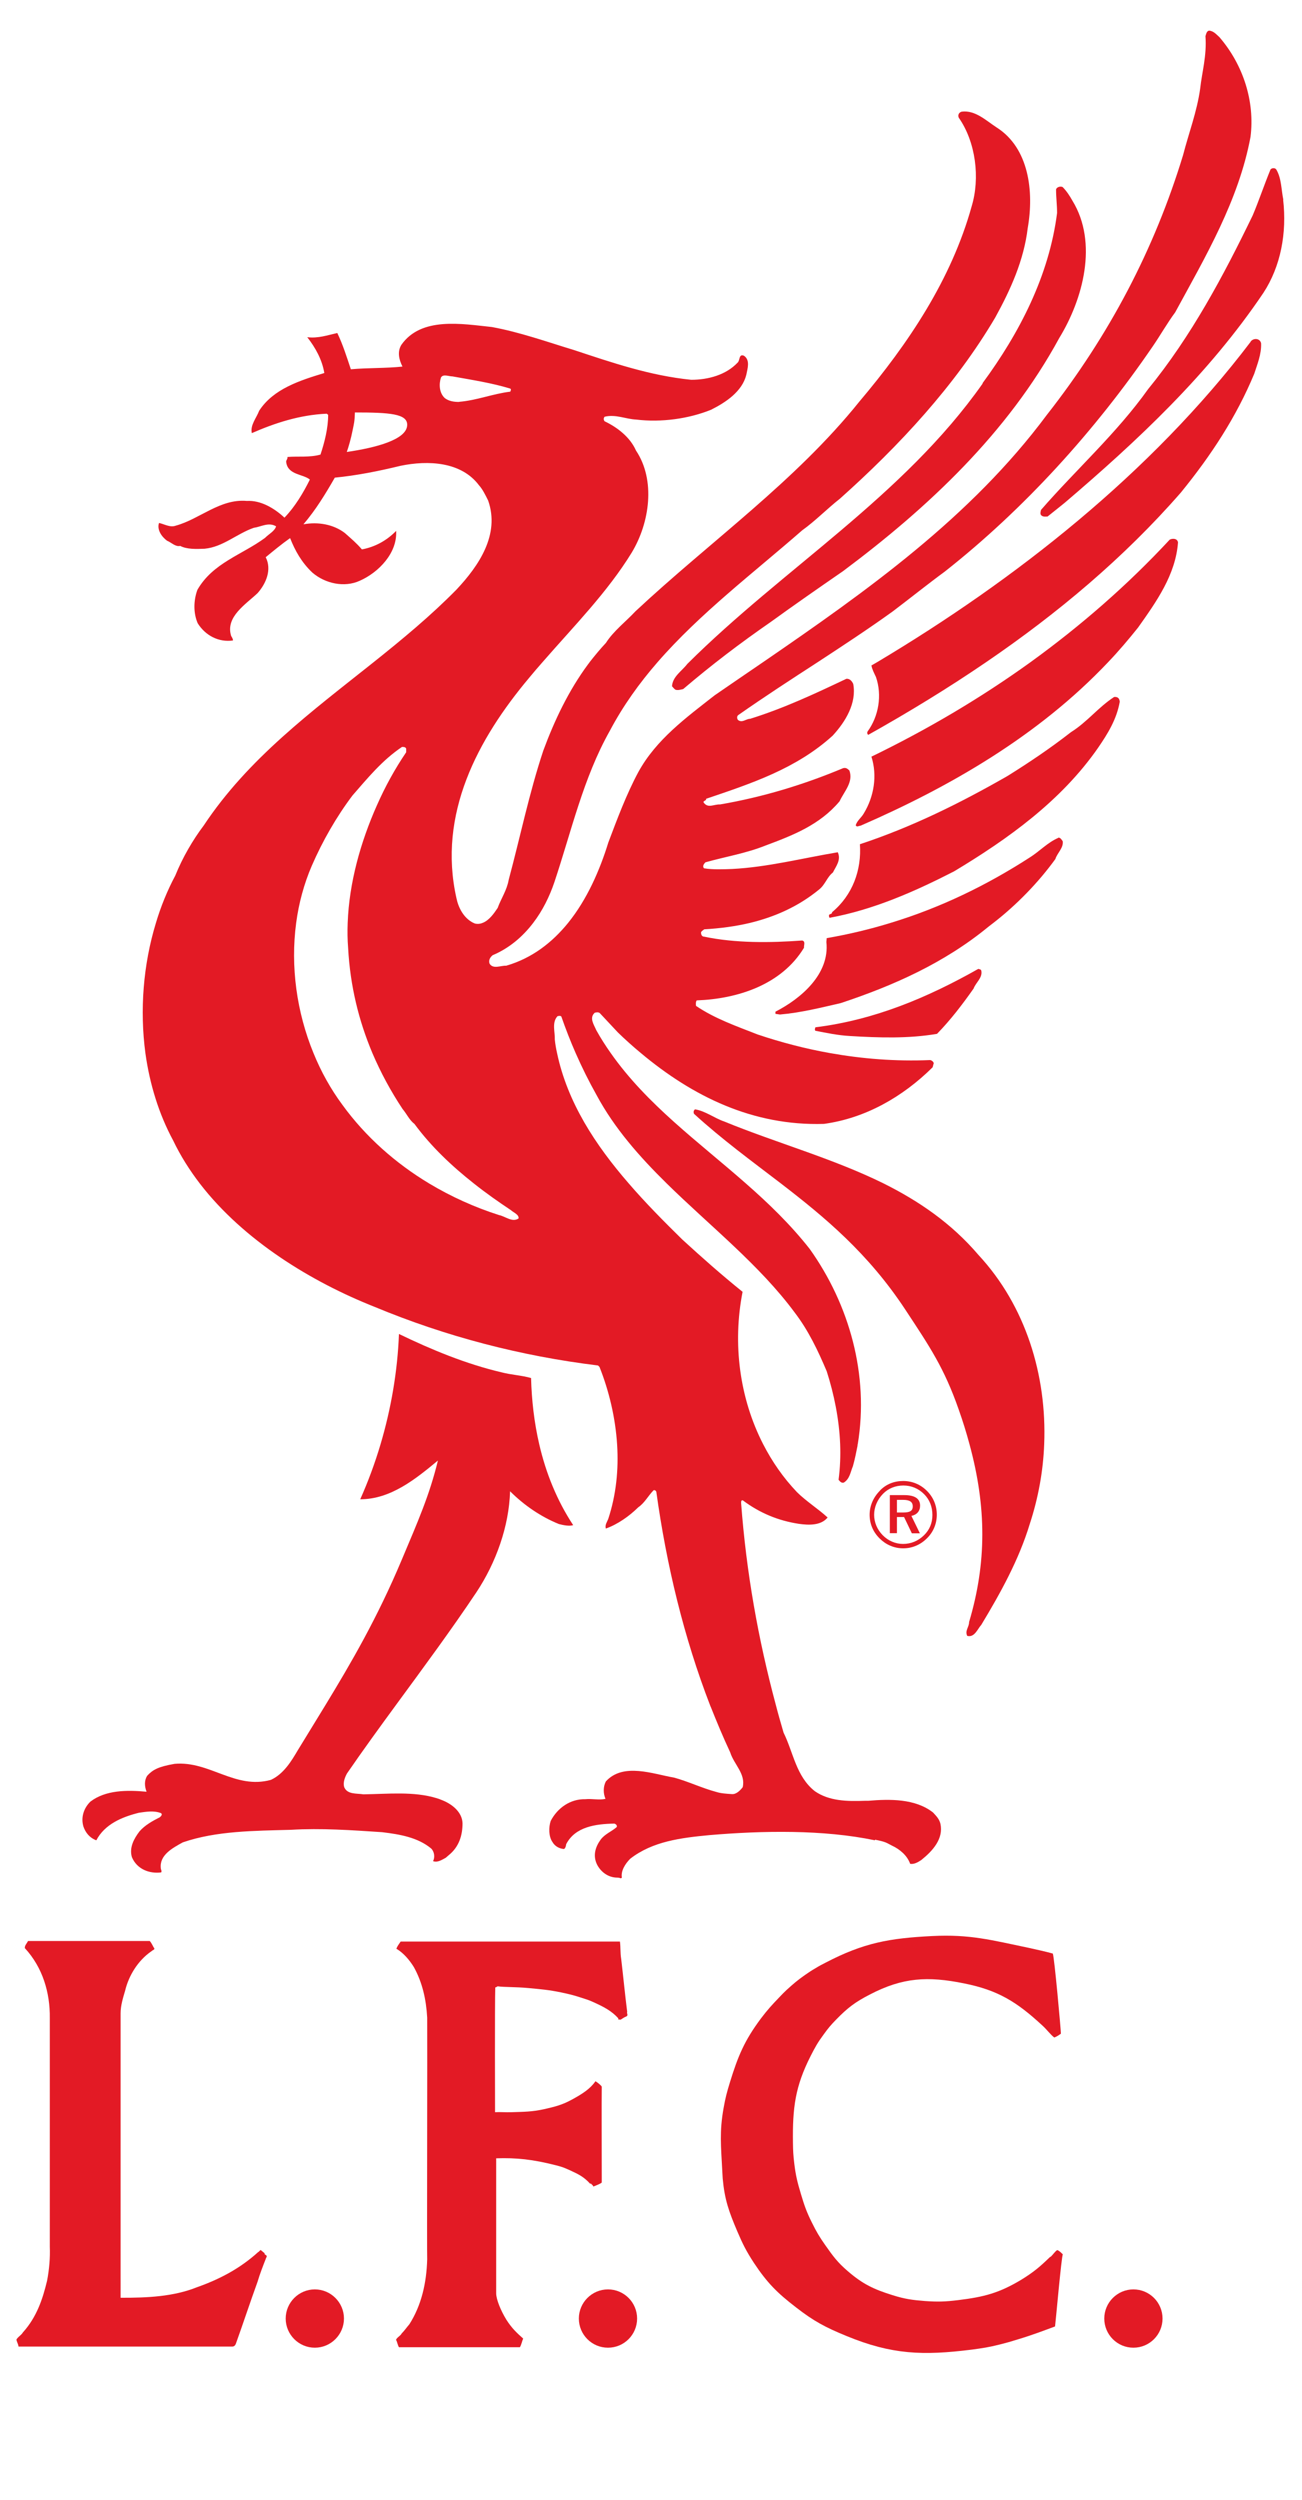
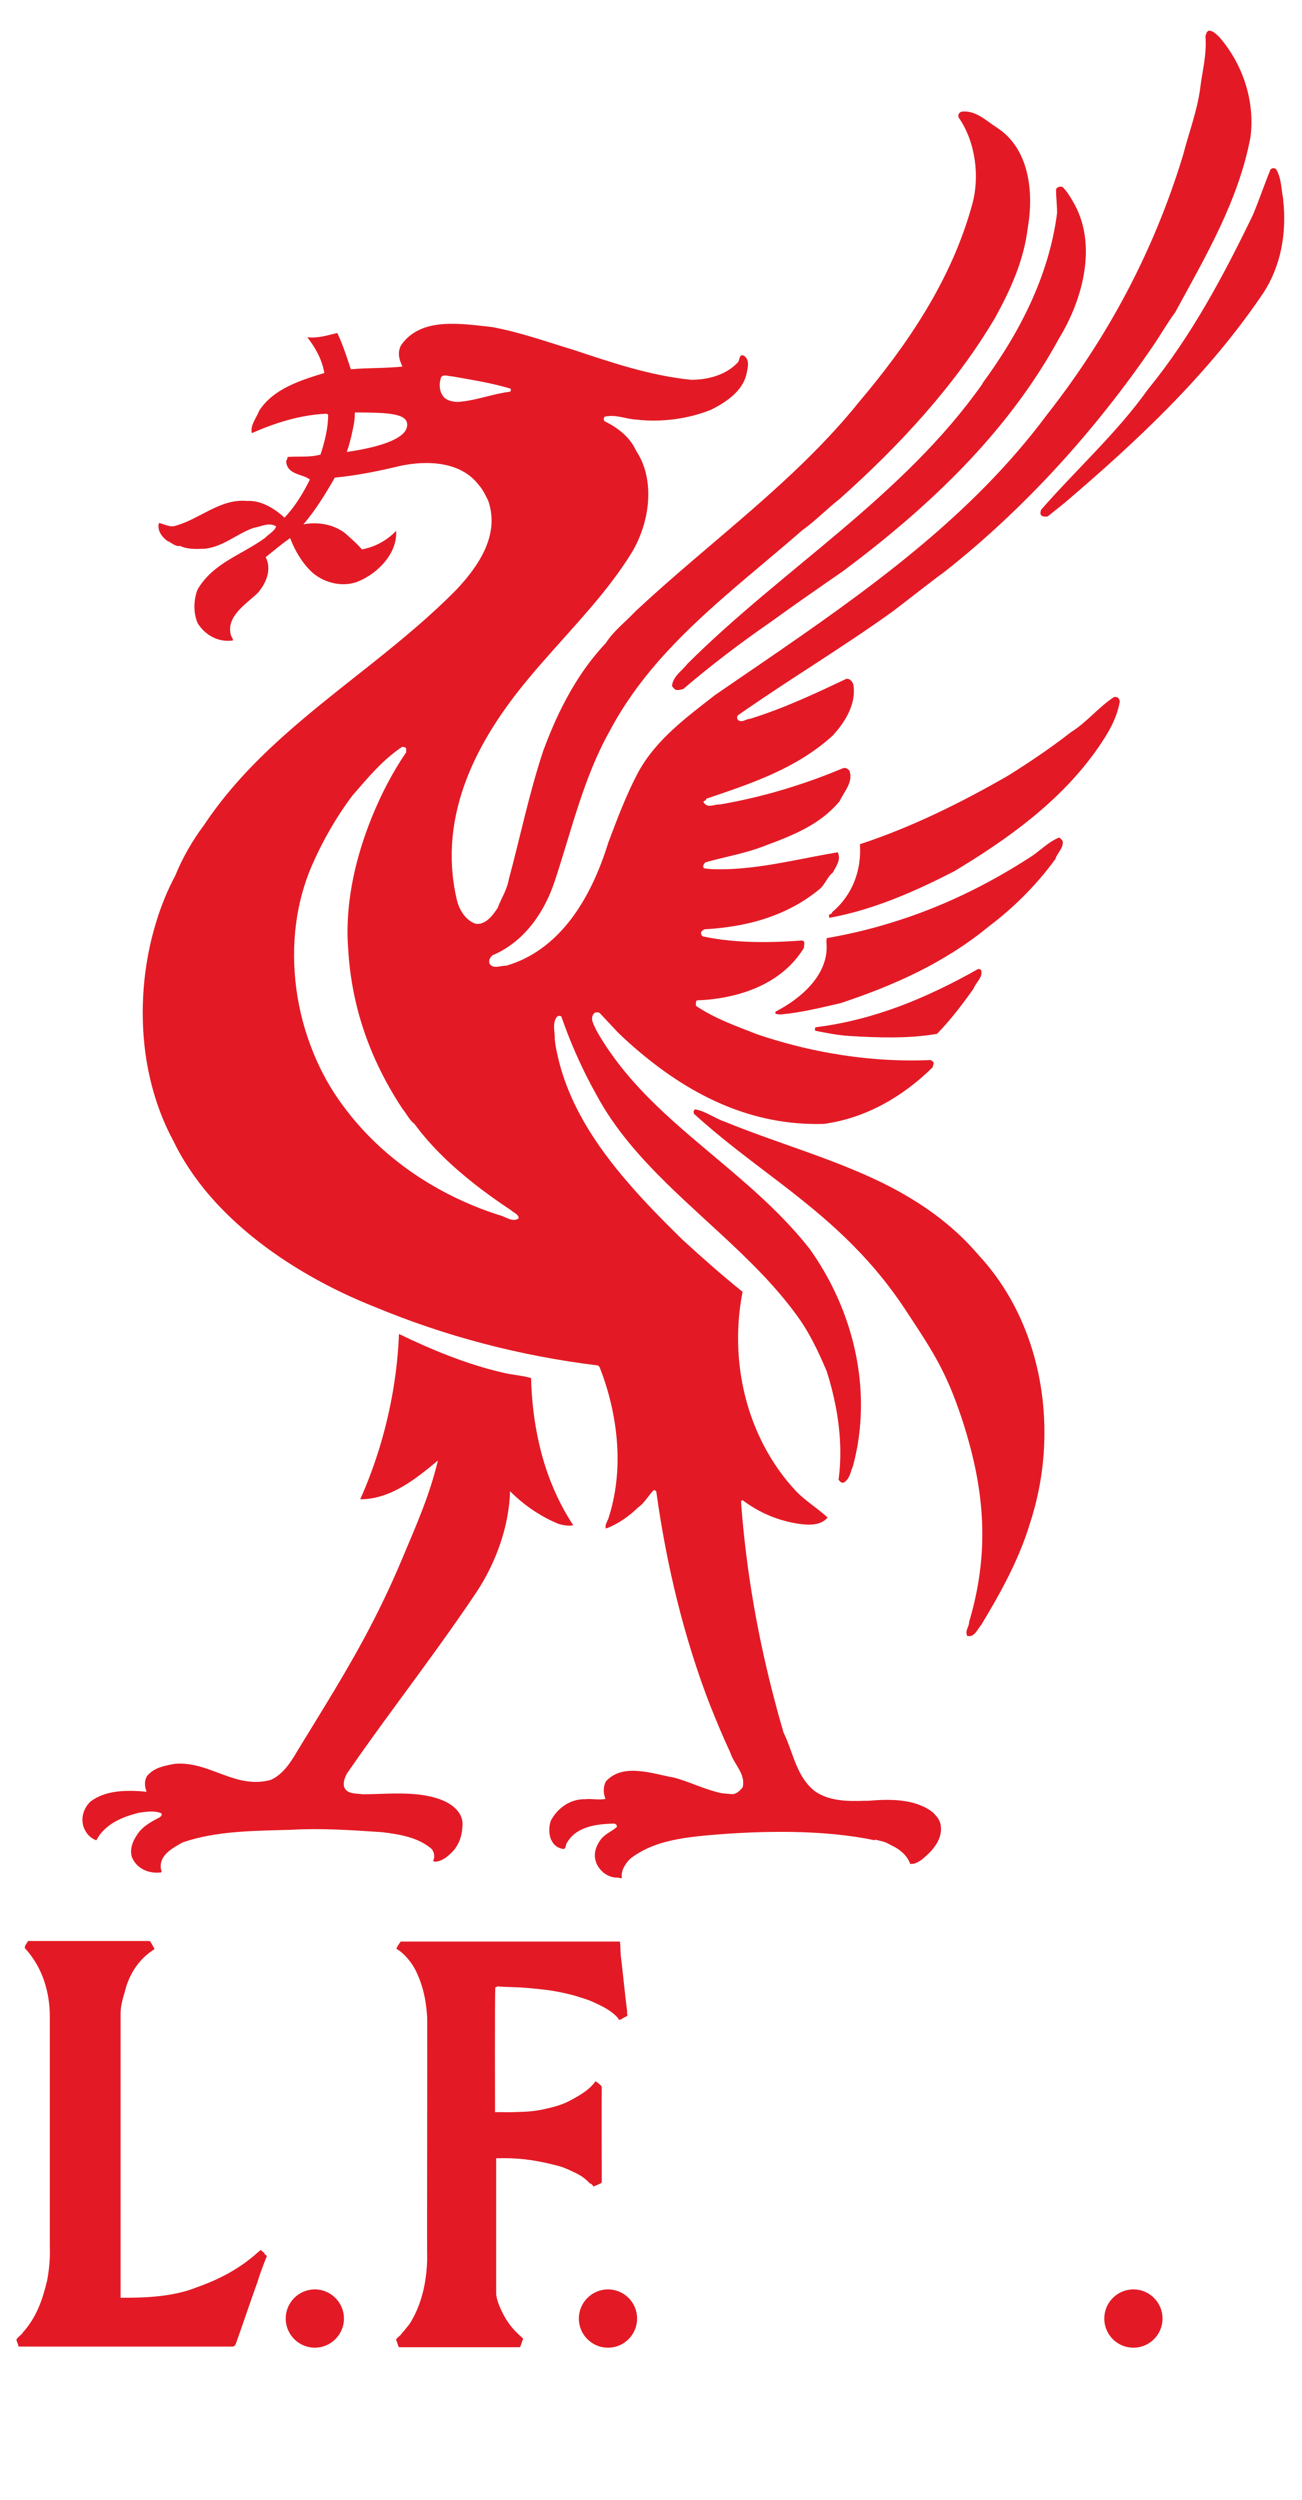
<svg xmlns="http://www.w3.org/2000/svg" viewBox="0 0 115.3 221.24" data-name="Calque 1" id="Calque_1">
  <defs>
    <style>
      .cls-1 {
        fill: #e31a25;
      }
    </style>
  </defs>
  <path d="M77.48,162.8c1.03.21.99.27,1.51.53.68.31,1.35.87,1.61,1.61.37.06.71-.16.99-.34,1.01-.81,1.98-1.88,1.69-3.21-.1-.37-.27-.59-.65-.99-1.58-1.24-3.83-1.2-5.74-1.04h-.28c-1.58.06-3.18.03-4.44-.84-1.67-1.3-1.92-3.46-2.78-5.19-.24-.82-.48-1.65-.69-2.47-1.56-5.81-2.61-11.72-3.07-17.84,0-.12,0-.3.16-.24,1.48,1.11,3.12,1.79,4.94,2.07.9.13,1.98.16,2.56-.56-.84-.77-1.92-1.45-2.72-2.25-1.21-1.27-2.2-2.7-2.99-4.24-2.09-4.07-2.72-8.89-1.82-13.48-1.91-1.54-3.58-3.02-5.34-4.63-1.62-1.59-3.24-3.22-4.74-4.96h0c-2.96-3.41-5.43-7.17-6.35-11.54-.09-.4-.16-.8-.2-1.2.03-.65-.28-1.51.24-2.06.1-.03.27-.06.34.03.38,1.09.8,2.17,1.27,3.24.56,1.27,1.17,2.5,1.85,3.71,1.58,2.94,3.8,5.45,6.21,7.82,3.86,3.79,8.22,7.21,11.34,11.43,1.21,1.58,2.06,3.37,2.83,5.19.65,2.03,1.1,4.23,1.19,6.44h0c.04,1.05,0,2.1-.14,3.16.13.16.24.31.47.25.53-.34.58-.93.8-1.45.17-.6.29-1.21.41-1.81h0v-.05s0-.06.02-.09h0c1.01-6.11-.74-12.35-4.26-17.28-1.7-2.16-3.64-4.03-5.65-5.79-4.23-3.72-8.75-6.96-11.96-11.53-.46-.65-.89-1.32-1.29-2.04-.19-.46-.65-1.08-.13-1.54.13-.03.31-.07.44.03l1.61,1.72c.65.63,1.33,1.24,2.03,1.82,4.58,3.83,9.91,6.46,16.21,6.27,3.67-.5,6.97-2.38,9.63-5.01l.1-.37c-.06-.16-.19-.24-.31-.27-3.08.13-6.04-.11-8.9-.62-2.19-.39-4.32-.95-6.38-1.64-1.88-.74-3.77-1.39-5.46-2.53-.03-.16-.03-.37.06-.49,3.58-.13,7.5-1.36,9.5-4.66-.03-.21.16-.56-.16-.64-2.84.21-5.93.24-8.68-.34-.21,0-.28-.19-.28-.37.03-.13.19-.19.28-.28,1.4-.08,2.77-.26,4.07-.57,2.22-.54,4.28-1.46,6.09-2.94.56-.43.71-1.11,1.24-1.52.28-.56.74-1.11.43-1.79-3.15.53-6.23,1.32-9.35,1.48-.77.03-1.72.07-2.5-.06-.16-.19,0-.4.13-.53,1.79-.5,3.61-.8,5.31-1.48,2.41-.9,4.81-1.82,6.57-3.92.4-.87,1.24-1.69.87-2.72-.16-.16-.31-.28-.56-.21-3.46,1.45-7.1,2.56-10.9,3.21-.5-.03-1.02.34-1.39-.1-.24-.24.21-.19.16-.4,3.98-1.35,7.97-2.65,11.21-5.59,1.14-1.24,2.13-2.87,1.82-4.57-.1-.24-.31-.49-.61-.46-2.78,1.32-5.56,2.62-8.52,3.54-.37,0-.71.4-1.08.1-.1-.13-.1-.34.03-.43,2.31-1.62,4.67-3.15,7.03-4.68h0c2.23-1.46,4.46-2.92,6.63-4.48,1.51-1.14,3.09-2.41,4.63-3.54,7.01-5.52,13.3-12.45,18.42-19.94.68-.99,1.27-2.04,1.98-3,2.69-4.94,5.62-9.9,6.67-15.52.4-3.15-.65-6.39-2.75-8.83-.27-.24-.53-.56-.93-.58-.22.06-.25.31-.31.49.13,1.73-.31,3.18-.47,4.66-.28,2.01-1.01,3.92-1.51,5.86-2.53,8.31-6.51,15.92-12.07,23-6.74,9.06-15.9,15.55-25.13,21.88h0c-1.43.97-2.85,1.95-4.28,2.93-2.53,1.98-5.18,3.91-6.76,6.79-1.05,1.95-1.88,4.17-2.66,6.24-.76,2.46-1.88,5.03-3.56,7.11-1.41,1.74-3.2,3.13-5.48,3.79-.47-.03-1.17.34-1.48-.19-.1-.31.06-.56.28-.74,1.47-.62,2.66-1.64,3.59-2.86.82-1.07,1.44-2.32,1.87-3.59,1.51-4.51,2.56-9.23,4.91-13.4,1.18-2.23,2.62-4.23,4.23-6.08h-.08.08c3.77-4.33,8.46-7.87,12.81-11.67,1.14-.81,2.22-1.92,3.33-2.79,5.25-4.68,10.22-10.03,13.77-16.05,1.36-2.47,2.53-5.06,2.87-7.9.58-3.3.08-7.09-2.72-8.89-.95-.61-1.91-1.57-3.12-1.42-.24.06-.37.28-.27.53,1.51,2.16,1.91,5.34,1.14,7.87-1.79,6.42-5.55,12.07-9.94,17.26-5.68,7.07-13.18,12.35-19.82,18.55-.87.93-1.95,1.75-2.62,2.8-.47.5-1.01,1.15-1.44,1.7h0s-.04.06-.06.09c-.03.03-.05.06-.08.1h0c-1.74,2.35-2.99,5-3.97,7.65-1.24,3.73-2.04,7.62-3.06,11.42-.16.93-.68,1.67-.98,2.5-.33.49-.74,1.07-1.28,1.3-.22.1-.46.14-.73.08-.06-.03-.12-.05-.18-.08-.82-.42-1.29-1.33-1.46-2.17-1.67-7.44,1.88-14.07,6.45-19.51.39-.47.78-.93,1.18-1.38,2.76-3.17,5.75-6.19,7.9-9.7,1.58-2.62,2.13-6.39.37-9.02-.53-1.2-1.67-2.06-2.78-2.59-.1-.13-.1-.27,0-.4.98-.24,1.88.21,2.8.25,2.22.27,4.66-.07,6.63-.87,1.3-.65,2.75-1.61,3.12-3.09.1-.53.37-1.3-.21-1.69-.47-.19-.34.43-.56.61-1.02,1.08-2.59,1.52-4.11,1.52-3.67-.37-7.01-1.52-10.37-2.63-2.44-.74-4.78-1.58-7.28-2.04-2.66-.28-6.26-.93-8.02,1.58-.37.61-.21,1.3.1,1.92-1.48.16-3.03.1-4.57.24-.37-1.11-.71-2.19-1.2-3.21-.87.19-1.69.49-2.66.37.74.95,1.32,2.01,1.51,3.17-2.13.65-4.51,1.39-5.77,3.34-.24.64-.81,1.27-.65,1.98,2.06-.9,4.23-1.61,6.63-1.72l.13.1c0,1.17-.31,2.41-.68,3.52-.98.27-1.98.13-2.93.21.06.16-.16.31-.1.49.16,1.11,1.51,1.02,2.09,1.51-.58,1.17-1.32,2.41-2.25,3.37-.9-.84-2.1-1.55-3.33-1.48-2.38-.21-4.17,1.61-6.3,2.19-.5.19-1.05-.16-1.48-.24-.19.58.21,1.2.71,1.57.4.16.74.56,1.17.46.58.31,1.42.28,2.16.25,1.64-.16,2.83-1.32,4.35-1.85.65-.09,1.32-.53,1.98-.13-.13.43-.65.68-.98,1.02-2.06,1.51-4.63,2.22-5.99,4.6-.34.93-.37,2.04.03,2.96.68,1.08,1.85,1.7,3.12,1.52,0-.16-.09-.28-.16-.4-.53-1.69,1.3-2.8,2.35-3.8.74-.84,1.27-2.07.71-3.17.71-.58,1.38-1.14,2.16-1.69.44,1.11,1.02,2.16,1.98,3.06,1.11.95,2.81,1.35,4.2.71,1.67-.74,3.33-2.46,3.21-4.41-.81.84-1.85,1.42-3.03,1.64-.5-.58-.93-.93-1.51-1.45-1.01-.77-2.38-1.01-3.67-.77,1.11-1.3,1.95-2.69,2.78-4.13,1.95-.19,3.89-.58,5.83-1.05,2.43-.5,5.37-.37,6.94,1.73.31.34.56.84.81,1.35,1.05,3-.81,5.75-2.8,7.87-2.29,2.33-4.81,4.41-7.38,6.46-5.44,4.33-11.08,8.5-15,14.41-.98,1.3-1.88,2.84-2.53,4.45-.7,1.31-1.28,2.73-1.72,4.21-1.11,3.64-1.44,7.68-.92,11.53.38,2.72,1.19,5.36,2.45,7.69.65,1.36,1.46,2.64,2.39,3.85,3.88,5.02,9.87,8.67,15.45,10.88,6.33,2.63,12.93,4.35,19.79,5.19l.13.13c.85,2.14,1.41,4.5,1.56,6.88.14,2.22-.09,4.46-.79,6.58-.1.25-.31.53-.21.84,1.05-.37,2.09-1.11,2.87-1.88.58-.4.87-1.01,1.36-1.51.12-.03.19.03.24.13.9,6.49,2.44,12.9,4.77,18.92h0s.02.03.02.05c0,0,0,.03.02.04.54,1.36,1.11,2.72,1.73,4.05.34,1.08,1.39,1.91,1.11,3.09-.21.27-.56.64-.95.61-.46-.03-.98-.06-1.38-.19-1.27-.34-2.5-.93-3.74-1.27-1.85-.31-4.51-1.36-6.05.34-.24.47-.24,1.05-.03,1.54-.56.13-1.17-.03-1.79.03-1.32-.03-2.46.77-3.06,1.92-.19.56-.19,1.39.16,1.88.21.37.61.58,1.02.61.13-.1.16-.24.19-.43.8-1.55,2.62-1.79,4.26-1.82.13.03.28.16.21.31-.46.4-1.05.61-1.42,1.11-.47.65-.71,1.42-.31,2.22.34.65.99,1.14,1.79,1.14.29,0,.27.13.4,0-.1-.58.28-1.21.74-1.67,1.98-1.54,4.48-1.85,7.01-2.09,4.69-.4,10.11-.5,14.67.46M30.71,40c.15-.42.37-1.17.52-1.94.12-.6.17-.71.2-1.56,3.1,0,4.63.12,4.63,1.09,0,1.33-2.84,2.04-5.36,2.41M40.66,35.57c-.46,0-.9-.06-1.27-.34-.5-.46-.53-1.24-.34-1.82.19-.34.68-.1,1.02-.1,1.72.31,3.49.58,5.12,1.08.1.06.03.19,0,.27-1.57.19-2.96.77-4.54.9M44.17,107.52c-2.13-.68-4.22-1.62-6.17-2.79-2.96-1.78-5.62-4.12-7.68-6.96-1.03-1.39-1.89-2.93-2.56-4.58-1.48-3.6-2.05-7.65-1.53-11.53.23-1.73.69-3.44,1.38-5.04.95-2.19,2.19-4.35,3.61-6.23,1.32-1.51,2.63-3.12,4.38-4.29.16,0,.31,0,.37.16v.31c-1.02,1.51-1.85,3.02-2.59,4.69-1.45,3.26-2.46,6.85-2.59,10.41-.03.74-.02,1.5.04,2.24.18,3.32.93,6.4,2.15,9.29.73,1.71,1.62,3.36,2.67,4.94.37.44.61.99,1.05,1.32,1.49,2.02,3.32,3.74,5.26,5.27h0c1.07.85,2.18,1.63,3.28,2.36.24.22.74.4.68.74-.56.37-1.17-.19-1.72-.3" class="cls-1" />
  <path d="M87.02,33.94c-7.04,10-17.63,16.33-26.15,24.81-.5.65-1.3,1.11-1.36,1.98.1.1.16.21.31.31.24.06.4,0,.68-.06,2.5-2.13,5.01-4.04,7.74-5.93,2.13-1.54,4.26-3.02,6.42-4.51,7.53-5.62,14.57-12.22,19.14-20.62,2.1-3.43,3.46-8.42,1.17-12.16-.24-.43-.53-.87-.87-1.21-.24-.1-.53.03-.58.21,0,.71.09,1.39.09,2.09-.71,5.56-3.33,10.62-6.6,15.06" class="cls-1" />
-   <path d="M38.37,164.71c.4.13.77-.13,1.11-.31.06-.06.1-.08.24-.21.93-.74,1.24-1.76,1.24-2.84-.03-1.04-1.02-1.75-1.85-2.06-.19-.08-.24-.1-.44-.16-2.04-.62-4.29-.37-6.49-.34-.61-.1-1.42.03-1.7-.64-.12-.4.06-.87.25-1.21,1.41-2.05,2.88-4.07,4.36-6.09h-.03.03c2.42-3.3,4.85-6.58,7.09-9.93,1.75-2.63,2.9-5.86,2.99-8.95,1.24,1.24,2.72,2.25,4.32,2.9.4.1.9.21,1.27.1-1.43-2.17-2.42-4.61-3.01-7.17h-.36.36c-.44-1.9-.67-3.88-.72-5.85-.83-.24-1.75-.28-2.59-.5-3.17-.74-6.23-2.01-9.11-3.4-.12,3.23-.69,6.61-1.64,9.79-.49,1.65-1.09,3.27-1.79,4.84,2.73,0,4.97-1.85,6.88-3.43-.74,3.06-1.79,5.43-3.21,8.8-2.15,5.11-4.44,9.05-6.78,12.89-.79,1.3-1.59,2.59-2.42,3.95-.56.95-1.24,2.09-2.38,2.62-3.17.87-5.43-1.69-8.52-1.42-1.46.25-1.95.53-2.43,1.05-.28.43-.24.95-.06,1.42-1.73-.16-3.61-.16-4.97.87-.58.56-.87,1.39-.62,2.22.19.53.53.98,1.14,1.21.74-1.42,2.25-2.06,3.77-2.44.64-.09,1.32-.21,1.95.03.16.1.03.27-.1.37-.61.31-1.3.68-1.79,1.24-.5.65-.93,1.45-.68,2.29.45,1.07,1.55,1.48,2.59,1.35.09-.13-.03-.24-.03-.37-.13-1.17,1.04-1.79,1.95-2.29,2.96-1.02,6.33-1.02,9.56-1.11,2.69-.16,5.4.03,8.09.21,1.58.19,3.16.46,4.35,1.45.28.28.34.78.16,1.11" class="cls-1" />
+   <path d="M38.37,164.71c.4.13.77-.13,1.11-.31.06-.06.1-.08.24-.21.93-.74,1.24-1.76,1.24-2.84-.03-1.04-1.02-1.75-1.85-2.06-.19-.08-.24-.1-.44-.16-2.04-.62-4.29-.37-6.49-.34-.61-.1-1.42.03-1.7-.64-.12-.4.06-.87.25-1.21,1.41-2.05,2.88-4.07,4.36-6.09c2.42-3.3,4.85-6.58,7.09-9.93,1.75-2.63,2.9-5.86,2.99-8.95,1.24,1.24,2.72,2.25,4.32,2.9.4.1.9.21,1.27.1-1.43-2.17-2.42-4.61-3.01-7.17h-.36.36c-.44-1.9-.67-3.88-.72-5.85-.83-.24-1.75-.28-2.59-.5-3.17-.74-6.23-2.01-9.11-3.4-.12,3.23-.69,6.61-1.64,9.79-.49,1.65-1.09,3.27-1.79,4.84,2.73,0,4.97-1.85,6.88-3.43-.74,3.06-1.79,5.43-3.21,8.8-2.15,5.11-4.44,9.05-6.78,12.89-.79,1.3-1.59,2.59-2.42,3.95-.56.95-1.24,2.09-2.38,2.62-3.17.87-5.43-1.69-8.52-1.42-1.46.25-1.95.53-2.43,1.05-.28.43-.24.95-.06,1.42-1.73-.16-3.61-.16-4.97.87-.58.56-.87,1.39-.62,2.22.19.53.53.98,1.14,1.21.74-1.42,2.25-2.06,3.77-2.44.64-.09,1.32-.21,1.95.03.16.1.03.27-.1.37-.61.31-1.3.68-1.79,1.24-.5.65-.93,1.45-.68,2.29.45,1.07,1.55,1.48,2.59,1.35.09-.13-.03-.24-.03-.37-.13-1.17,1.04-1.79,1.95-2.29,2.96-1.02,6.33-1.02,9.56-1.11,2.69-.16,5.4.03,8.09.21,1.58.19,3.16.46,4.35,1.45.28.28.34.78.16,1.11" class="cls-1" />
  <path d="M85.66,144.77c.65.16.9-.61,1.24-.98,1.69-2.8,3.33-5.75,4.29-8.92.75-2.28,1.19-4.67,1.28-7.08.24-6.08-1.64-12.23-5.81-16.72-2.42-2.84-5.32-4.8-8.43-6.35h0c-4.51-2.22-9.48-3.58-14.09-5.47-.9-.31-1.67-.93-2.59-1.08-.13.1-.16.24-.09.4,2.5,2.28,5.11,4.18,7.68,6.15,3.9,3,7.74,6.18,11.04,11.19,2.15,3.26,3.43,5.14,4.72,8.83.37,1.04.68,2.05.95,3.05,1.53,5.61,1.52,10.54-.03,15.75,0,.47-.4.77-.16,1.24" class="cls-1" />
  <path d="M86.62,85.75c-4.48,2.53-9.17,4.51-14.41,5.16-.03.1-.09.21,0,.31.99.19,1.98.4,3.03.46,2.62.16,5.22.24,7.74-.19,1.21-1.24,2.26-2.62,3.24-4.01.19-.53.81-.95.68-1.58-.03-.13-.19-.13-.28-.16" class="cls-1" />
  <path d="M93.71,74.15c-.93.4-1.67,1.2-2.5,1.72-3.84,2.48-7.92,4.45-12.24,5.77h0c-1.87.58-3.79,1.04-5.76,1.38l-.03.34c.31,2.84-2.25,5.01-4.51,6.17v.19l.4.06c1.85-.16,3.64-.61,5.38-1.01,4.65-1.54,9.19-3.55,13.12-6.79.14-.11.28-.21.43-.33h0c2.01-1.56,3.94-3.53,5.46-5.63.16-.53.74-.99.65-1.58-.1-.13-.21-.34-.4-.31" class="cls-1" />
  <path d="M98.66,61.68c-1.45.95-2.35,2.19-3.83,3.12-1.82,1.42-3.67,2.66-5.59,3.86-4.2,2.41-8.51,4.54-13.09,6.05.16,2.28-.65,4.51-2.47,6.02.03.19-.27.13-.27.28,0,.06,0,.16.06.21,3.86-.71,7.47-2.29,11.02-4.11,4.78-2.87,9.48-6.23,12.75-10.93.87-1.27,1.64-2.51,1.92-4.07-.02-.34-.21-.46-.5-.43" class="cls-1" />
  <path d="M113.65,17.69c-.19-.9-.16-1.88-.61-2.66-.09-.19-.4-.19-.53-.03-.56,1.36-1.02,2.75-1.58,4.07-2.59,5.34-5.43,10.68-9.26,15.37-2.78,3.9-6.39,7.13-9.48,10.68-.03.13-.1.34,0,.46.16.19.43.13.58.13l1.51-1.21c6.51-5.55,12.75-11.39,17.6-18.58,1.54-2.35,2.09-5.31,1.75-8.25" class="cls-1" />
-   <path d="M103.59,47.75c-3.76,4.05-7.91,7.65-12.32,10.84h0c-4.47,3.22-9.21,6-14.1,8.37.53,1.67.24,3.52-.68,5.03-.21.37-.61.65-.71,1.05.1.19.28.03.43.03,7.9-3.44,15.75-7.95,21.92-14.47h0c.93-.97,1.8-2,2.65-3.06,1.64-2.31,3.33-4.69,3.54-7.54-.06-.37-.5-.37-.74-.24" class="cls-1" />
-   <path d="M110.75,30.25c-8.86,11.66-20.86,21.06-33.06,28.34h0c-.18.1-.34.2-.52.3.06.34.24.68.4,1.02.56,1.61.24,3.49-.74,4.82-.06.12-.03.24.06.3,3.55-1.99,7.05-4.12,10.45-6.44h0c6.29-4.29,12.18-9.21,17.24-15.01,2.69-3.3,4.91-6.7,6.49-10.5.28-.87.64-1.72.61-2.69-.09-.47-.68-.5-.93-.16" class="cls-1" />
-   <path d="M93.01,199.71c-.91.88-1.46,1.35-2.53,2.01-1.98,1.2-3.34,1.55-5.63,1.83-1.14.14-1.8.16-2.94.08-1.14-.09-1.79-.18-2.87-.52-1.67-.52-2.64-.98-3.97-2.13-.9-.77-1.3-1.32-1.99-2.3-.52-.74-.78-1.18-1.18-1.99-.47-.94-.67-1.51-.97-2.52-.31-1.03-.46-1.63-.59-2.69-.09-.73-.11-1.14-.12-1.87-.04-3.06.19-4.96,1.57-7.67.39-.77.63-1.2,1.15-1.9.39-.54.62-.82,1.09-1.3,1.02-1.05,1.7-1.57,3.01-2.24,2.9-1.51,5.12-1.63,8.33-.98,3.01.6,4.68,1.64,6.93,3.72.44.4.69.78,1.06,1.07.22-.08.4-.2.59-.34,0-.32-.59-6.88-.72-7.09-.69-.19-1.3-.32-2.15-.51-3.28-.68-5.18-1.21-8.53-1.04-3.79.19-6.07.6-9.43,2.35-.35.18-.55.28-.89.49-.38.22-.59.36-.95.61-.66.47-1.01.76-1.61,1.31-.26.24-.4.39-.65.65-.67.7-1.05,1.11-1.64,1.89-1.46,1.96-2.02,3.31-2.74,5.64-.27.88-.4,1.37-.56,2.27-.38,2.12-.23,3.38-.12,5.54.02.28.02.44.04.71.17,1.88.55,2.93,1.29,4.67.48,1.13.8,1.76,1.47,2.79,1.17,1.76,2.05,2.65,3.73,3.94,1.58,1.23,2.61,1.77,4.46,2.53,4.03,1.66,6.79,1.75,11.11,1.21.96-.13,1.51-.21,2.46-.45.64-.16.99-.26,1.63-.46,1.3-.39,2.3-.78,3.28-1.14.03-.11.57-6.23.69-6.38-.15-.14-.29-.31-.5-.38-.22.15-.35.38-.58.6" class="cls-1" />
  <path d="M23.43,199.4l-.35-.29-.06.06c-.08.02-.06.11-.14.11-1.64,1.49-3.46,2.43-5.44,3.13-2.07.83-4.42.94-6.76.93v-25.18c0-.65.2-1.32.4-1.99.32-1.35,1.15-2.68,2.31-3.48.08-.06.12-.1.2-.13.03-.03.09-.08.09-.11-.15-.22-.24-.49-.42-.68H2.48c-.09.2-.31.4-.28.63,1.58,1.71,2.24,3.95,2.21,6.19v20.23c.04.97-.05,2.02-.24,3.01-.4,1.67-.93,3.21-2.1,4.53-.04.03-.1.14-.12.16-.19.21-.38.31-.5.53.05.23.17.4.19.61h18.93q.21,0,.31-.23c.66-1.84,1.27-3.69,1.93-5.51.2-.68.46-1.34.72-2.01.02-.11.12-.18.08-.28-.05-.1-.19-.09-.18-.2" class="cls-1" />
  <path d="M52.31,193.22c.1.11.22.18.23.28,0,0,.75-.28.75-.37,0-2.23-.02-7.2,0-8.47-.05-.12-.45-.43-.56-.48-.47.68-1.15,1.11-2.04,1.6-.91.5-1.5.64-2.5.87-1.1.24-1.75.23-2.89.27-.57.02-.98-.03-1.46,0,0,0-.03-9.65.02-11.05.09.02.15-.09.23-.09.51.08,1.64.05,2.67.15,1.17.11,1.83.16,2.98.4.65.14,1.01.22,1.65.43.47.15.73.22,1.18.43.93.42,1.61.78,2.19,1.43-.05.18.12.06.19.12.15-.1.34-.23.53-.3.18-.11,0-.26.06-.41-.19-1.5-.35-3.16-.53-4.68-.09-.52-.04-1.01-.11-1.53h-19.42c-.14.2-.29.4-.38.63.63.38,1.15.98,1.55,1.63.75,1.35,1.09,2.85,1.18,4.47.02,1.53-.03,21.29,0,21.39-.06,2.11-.51,4.07-1.58,5.75-.23.26-.43.56-.68.81-.11.22-.4.33-.5.56.11.19.14.46.26.66h10.71c.14-.24.19-.54.29-.77-.56-.49-1.02-.93-1.49-1.67-.51-.83-.9-1.81-.9-2.33v-11.95c1.8-.06,3.26.1,5.26.61.24.06.39.1.63.18.24.09.37.15.6.25.78.36,1.26.58,1.84,1.22" class="cls-1" />
  <path d="M53.84,202.6c-1.42,0-2.58,1.16-2.58,2.58s1.15,2.58,2.58,2.58,2.58-1.16,2.58-2.58-1.15-2.58-2.58-2.58" class="cls-1" />
  <path d="M27.88,202.6c-1.42,0-2.58,1.16-2.58,2.58s1.16,2.58,2.58,2.58,2.58-1.16,2.58-2.58-1.16-2.58-2.58-2.58" class="cls-1" />
  <path d="M100.37,202.6c-1.42,0-2.58,1.16-2.58,2.58s1.15,2.58,2.58,2.58,2.58-1.16,2.58-2.58-1.15-2.58-2.58-2.58" class="cls-1" />
-   <path d="M77.92,131.92c-.58.58-.91,1.34-.91,2.13s.3,1.51.87,2.08c.57.57,1.3.89,2.1.89s1.53-.31,2.11-.89c.56-.55.87-1.28.87-2.09s-.31-1.54-.86-2.09c-.57-.58-1.31-.89-2.12-.89s-1.52.29-2.06.85M81.84,132.23c.48.48.73,1.12.73,1.84s-.26,1.32-.75,1.8c-.52.5-1.15.76-1.85.76-.66,0-1.31-.27-1.8-.77s-.76-1.14-.76-1.81.28-1.34.79-1.86c.47-.48,1.11-.73,1.8-.73s1.34.26,1.84.77" class="cls-1" />
-   <path d="M79.43,134.25h.63l.69,1.44h.71l-.75-1.54c.49-.1.77-.43.77-.91,0-.61-.46-.93-1.4-.93h-1.28v3.37h.63v-1.44h0ZM79.43,132.73h.53c.59,0,.87.17.87.58s-.27.54-.86.54h-.54v-1.12h0Z" class="cls-1" />
</svg>